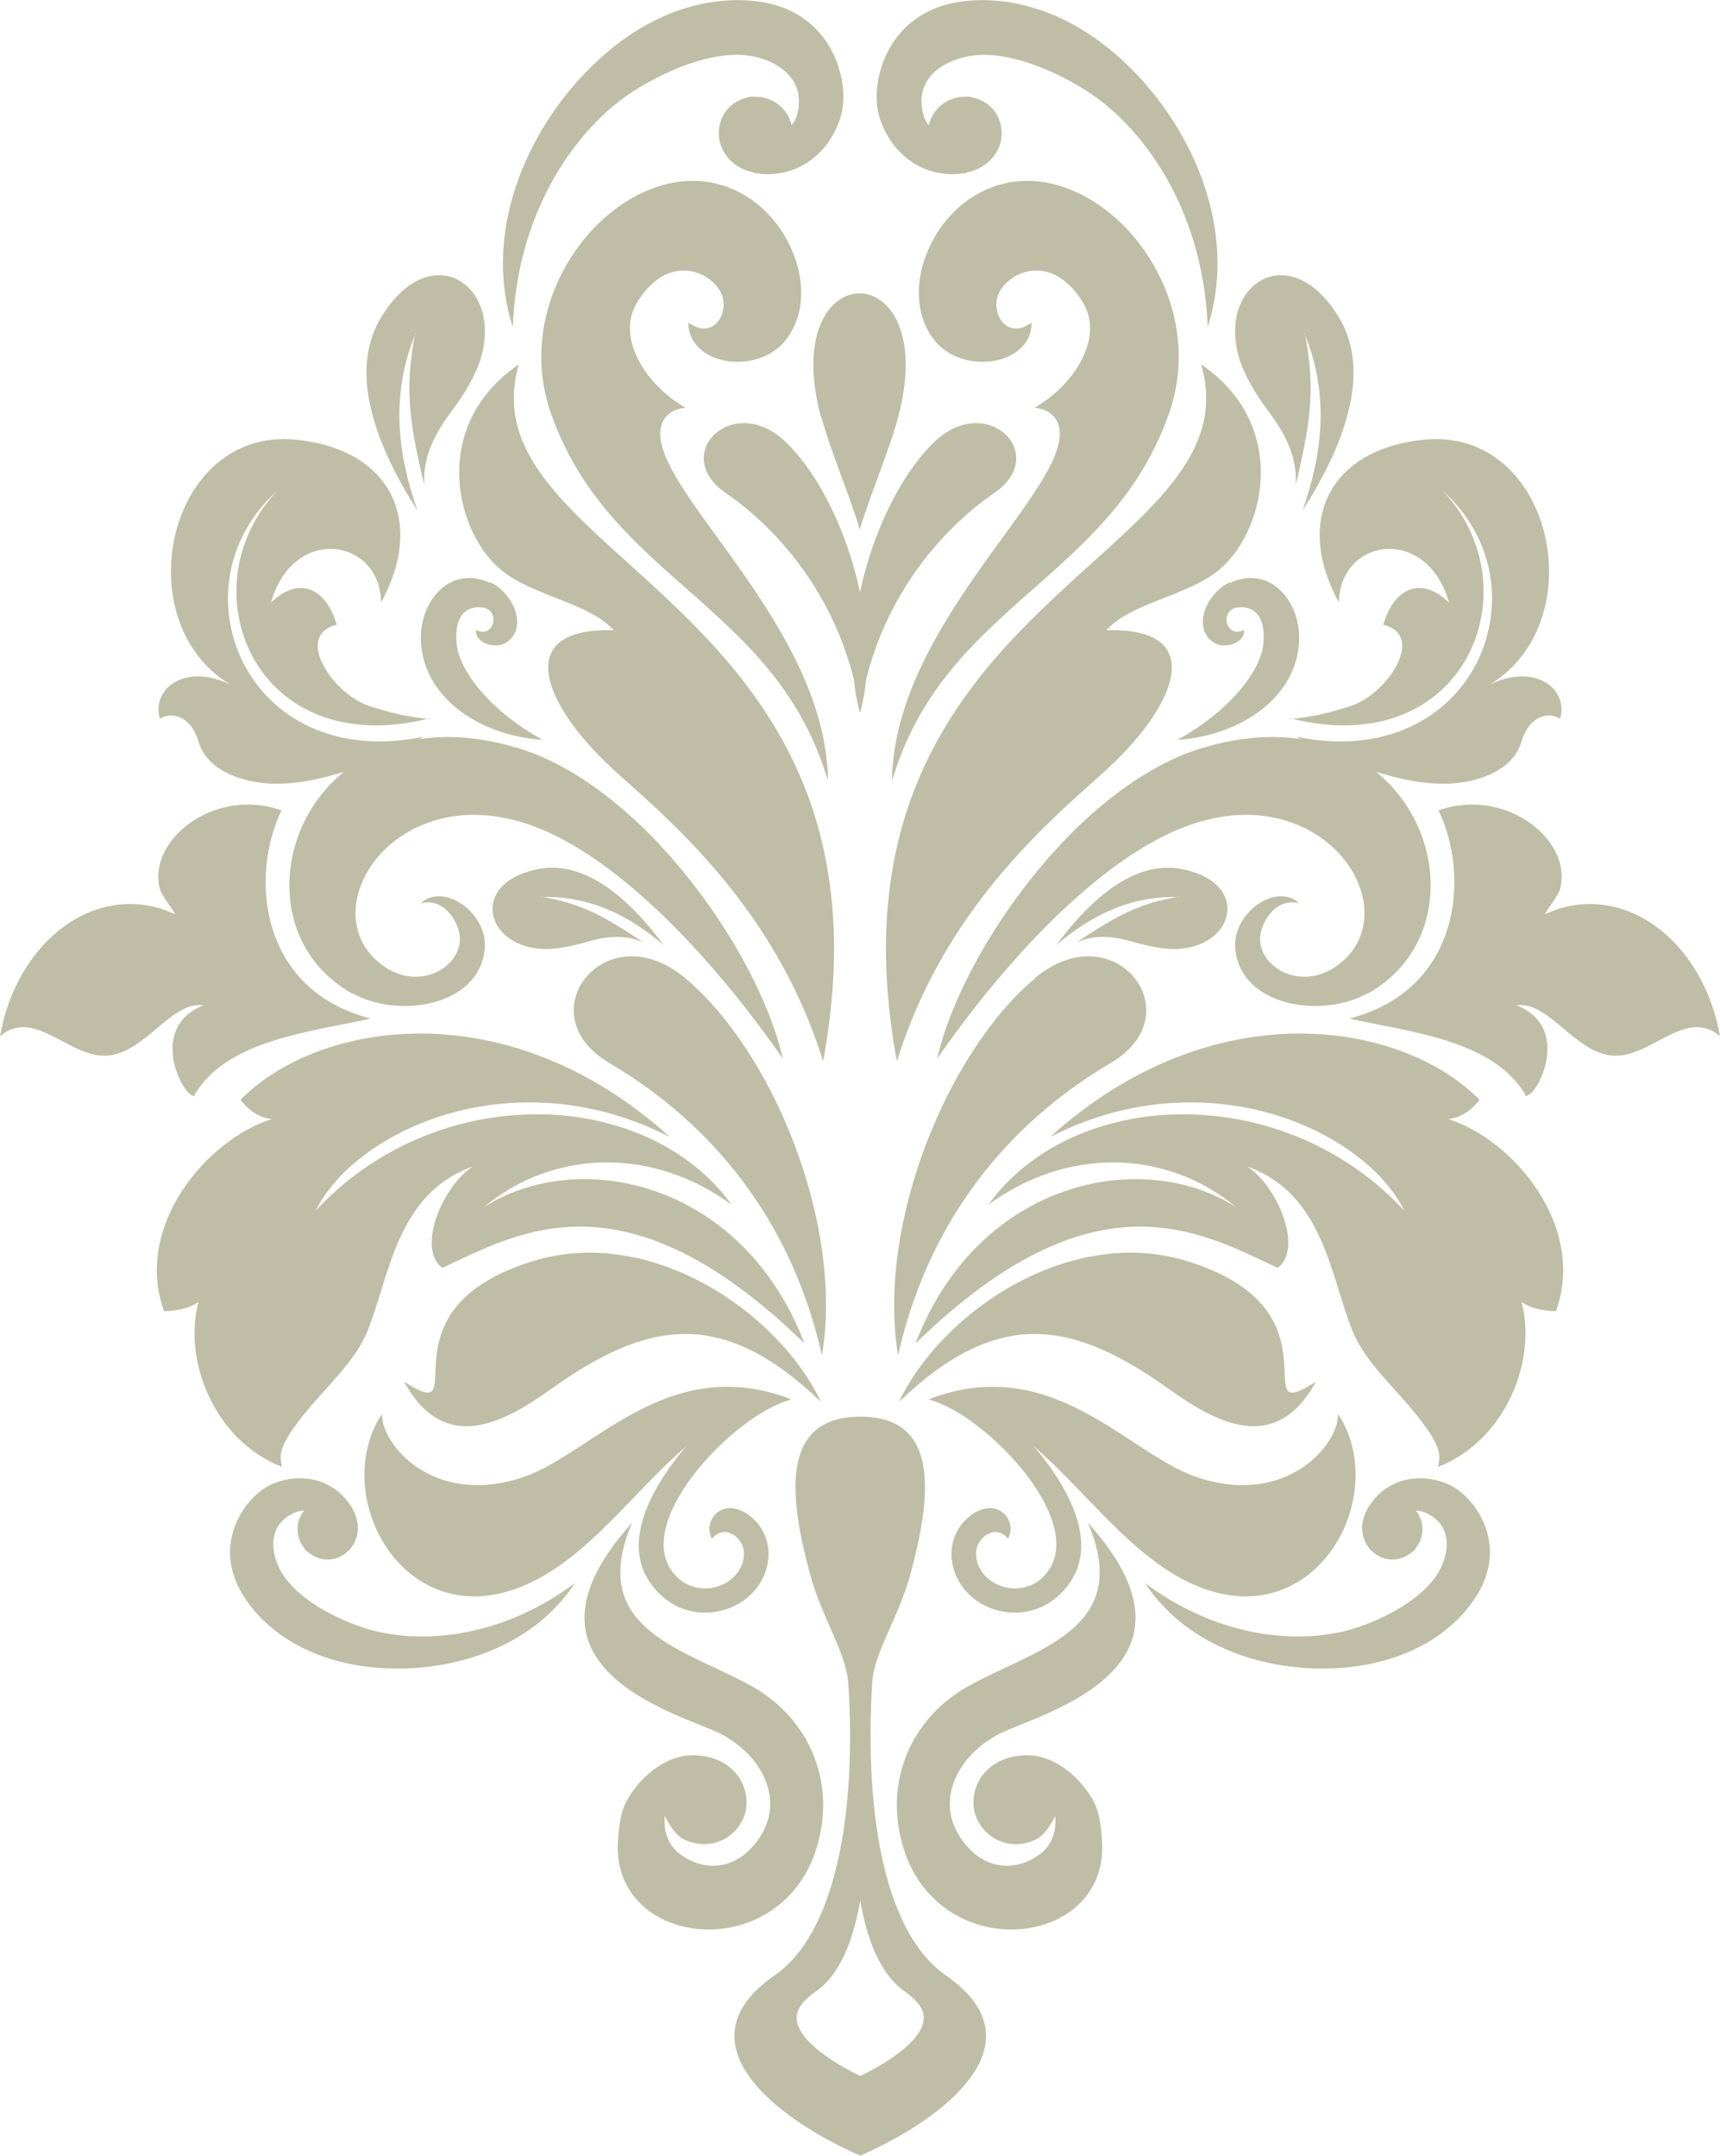
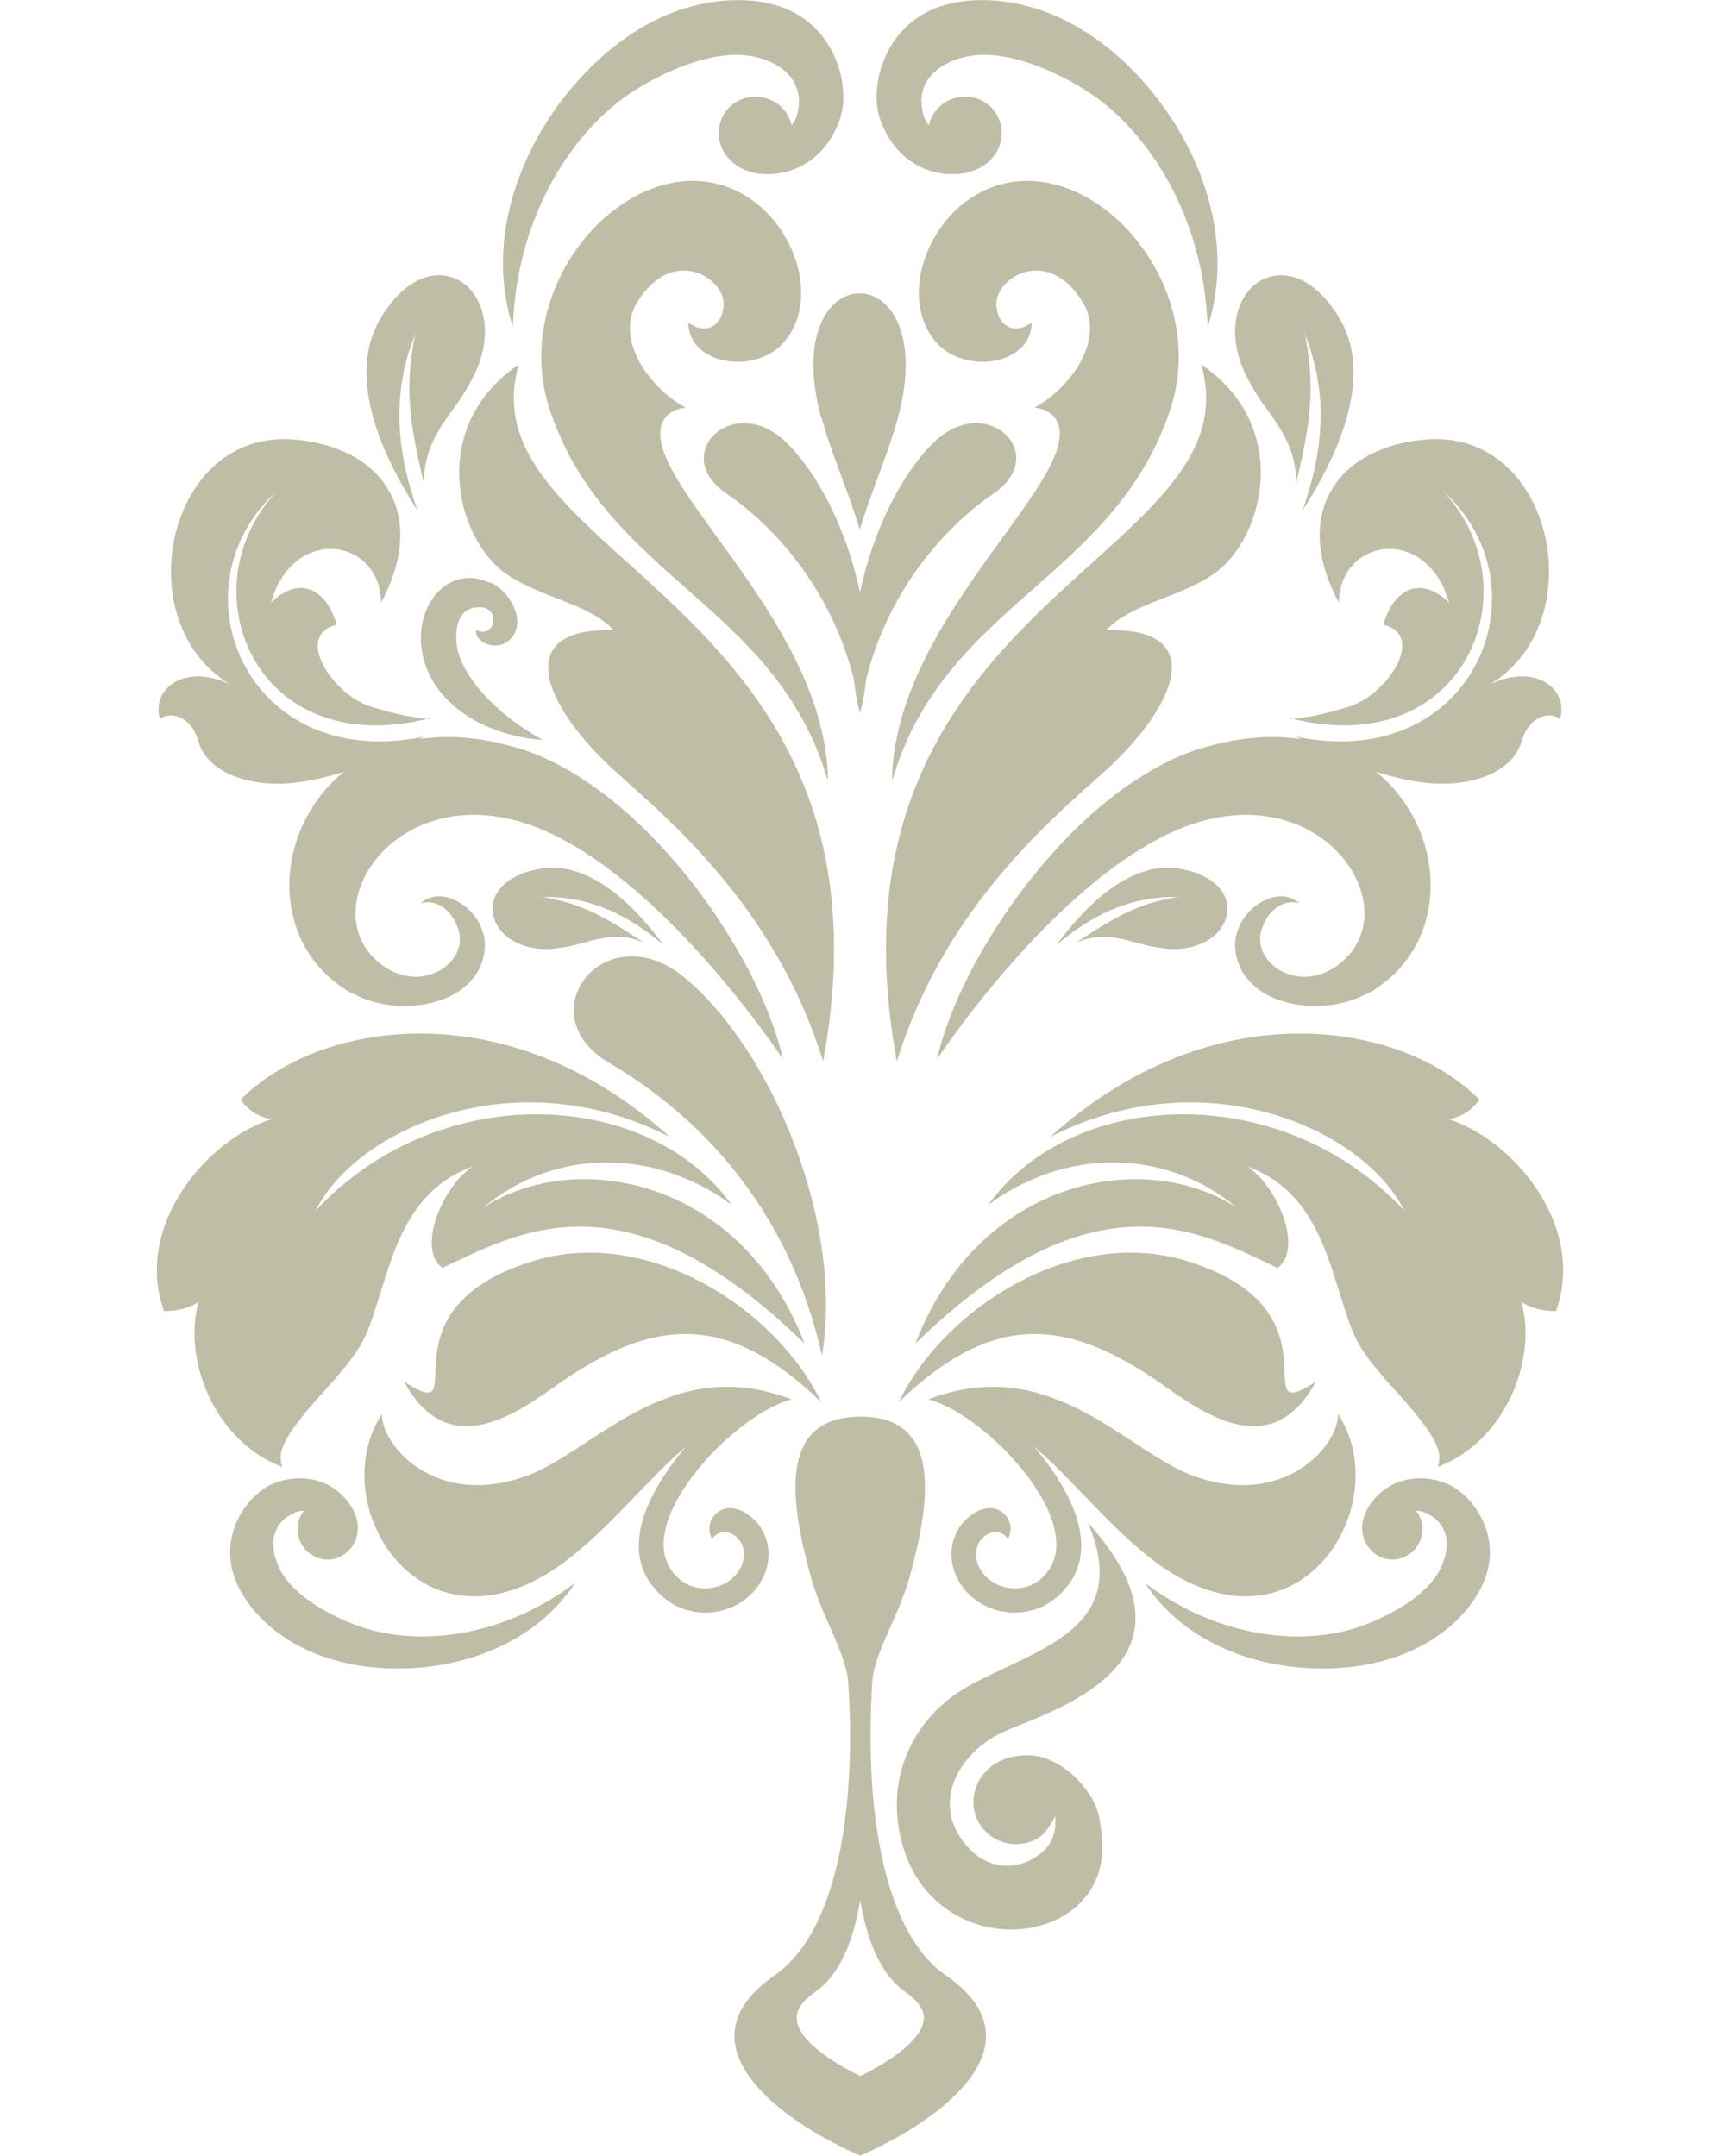
<svg xmlns="http://www.w3.org/2000/svg" viewBox="0 0 37.33 46.79">
  <defs>
    <style>
      .cls-1, .cls-2 {
        fill: #807b4c;
      }

      .cls-2 {
        fill-rule: evenodd;
      }

      .cls-3 {
        isolation: isolate;
      }

      .cls-4 {
        mix-blend-mode: multiply;
        opacity: .5;
      }
    </style>
  </defs>
  <g class="cls-3">
    <g id="_レイヤー_2" data-name="レイヤー 2">
      <g id="_レイヤー_2-2" data-name="レイヤー 2">
        <g class="cls-4">
          <path class="cls-2" d="M17.82,30.43c-.97-2.02-3.74-3.81-6.21-3.07-3.53,1.06-1.23,3.66-2.84,2.63,.88,1.61,2.18,.88,3.19,.16,2.06-1.47,3.69-1.81,5.86,.28h0Z" />
          <path class="cls-2" d="M12.23,33.92c-3.08,2.26-5.23-1.27-3.94-3.23-.02,.66,1.12,2.03,3.07,1.37,1.49-.5,3.12-2.72,5.81-1.69-2.16,.13-3.23,2.29-4.94,3.55h0Z" />
          <path class="cls-1" d="M16.18,30.19c-1.14,.82-3.34,3.17-1.77,4.49,.58,.49,1.48,.41,1.97-.16,.4-.47,.42-1.16-.06-1.58-.09-.08-.2-.15-.32-.18-.38-.13-.74,.25-.55,.64,.1-.12,.23-.18,.38-.13,.05,.02,.1,.05,.14,.08,.26,.22,.21,.59,0,.83-.3,.35-.87,.4-1.22,.1-1.24-1.05,1.15-3.58,2.42-3.9l-.99-.18h0Z" />
-           <path class="cls-2" d="M13.72,33.05c-1.01,2.35,1.19,2.75,2.63,3.57,1.1,.63,1.69,1.82,1.47,3.08-.26,1.54-1.45,2.22-2.53,2.18-1.01-.04-1.93-.7-1.88-1.87,.02-.42,.07-.73,.23-.99,.32-.53,.86-.91,1.35-.92,.9-.02,1.29,.64,1.2,1.17-.09,.52-.64,.91-1.24,.7-.23-.08-.37-.25-.52-.55,0,0-.08,.5,.3,.8,.5,.4,1.1,.35,1.51-.04,.98-.95,.31-2.18-.78-2.63-1.21-.5-4.41-1.54-1.74-4.5h0Z" />
+           <path class="cls-2" d="M13.72,33.05h0Z" />
          <path class="cls-2" d="M18.67,30.75h0c-1.79,0-1.52,1.83-1.08,3.45,.25,.91,.77,1.67,.82,2.32,.19,2.96-.31,5.46-1.59,6.35-2.1,1.45-.02,3.1,1.85,3.92,1.87-.82,3.95-2.47,1.85-3.92-1.28-.89-1.77-3.39-1.59-6.35,.04-.65,.57-1.41,.82-2.32,.44-1.61,.71-3.46-1.08-3.45h0Zm0,14.31c-.48-.23-1.36-.74-1.38-1.25-.01-.25,.23-.45,.41-.58,.55-.38,.83-1.16,.97-1.98,.14,.82,.42,1.59,.97,1.98,.18,.13,.42,.33,.41,.58-.02,.51-.9,1.02-1.38,1.25h0Z" />
          <path class="cls-2" d="M17.46,29.16c-3.9-3.8-6.2-2.41-7.86-1.64-.57-.43,.02-1.79,.66-2.2-1.65,.59-1.8,2.36-2.28,3.56-.2,.5-.59,.92-1.05,1.43-.98,1.1-.85,1.28-.81,1.53-1.51-.59-2.15-2.38-1.81-3.58-.2,.13-.42,.19-.75,.2-.67-1.86,.95-3.74,2.34-4.17-.27-.03-.5-.18-.68-.42,1.69-1.71,5.78-2.39,9.32,.81-3.37-1.73-6.81-.17-7.69,1.6,2.64-2.85,7.18-2.69,9.03-.13-1.64-1.21-3.8-1.26-5.39,.06,2.04-1.32,5.61-.6,6.97,2.95h0Z" />
          <path class="cls-2" d="M14.88,21.24c1.86,1.55,3.44,5.29,2.96,8.18-.73-3.23-2.68-5.21-4.62-6.35-1.81-1.07-.07-3.28,1.65-1.84h0Z" />
          <path class="cls-1" d="M7.65,21.56c1,.56,2.74,.28,2.87-.95,.08-.8-.9-1.47-1.39-1,.45-.14,.81,.33,.85,.72,.05,.65-.86,1.19-1.64,.65-1.64-1.13,.15-4.07,3.09-3.1,2.06,.68,4.25,3.2,5.56,5.1-.51-2.28-3.03-5.93-5.77-6.75-4.65-1.38-6.41,3.76-3.57,5.34h0Z" />
          <path class="cls-2" d="M17.86,23.02c-1-3.2-3.16-5.08-4.42-6.2-1.66-1.47-2.37-3.21-.12-3.14-.52-.58-1.65-.72-2.37-1.25-1.06-.78-1.66-3.18,.31-4.52-1.23,4.26,8.44,5.07,6.61,15.1h0Z" />
-           <path class="cls-2" d="M8.04,22.11c-1.31,.29-3.16,.47-3.83,1.68-.28-.03-.99-1.51,.21-1.97-.71-.09-1.24,1-2.06,1.09-.84,.09-1.6-1.06-2.36-.42,.37-2.1,2.14-3.41,3.79-2.65,.05,.02-.23-.33-.31-.51-.32-1.08,1.17-2.26,2.63-1.74-.68,1.39-.51,3.89,1.94,4.52h0Z" />
          <path class="cls-2" d="M9.32,15.61c-.37-.05-.61-.07-1.19-.25-.86-.2-1.79-1.57-.82-1.8-.25-.83-.84-1.05-1.43-.48,.49-1.71,2.38-1.39,2.39,0,.98-1.79,.19-3.35-1.88-3.54-2.77-.24-3.66,3.96-1.39,5.32-.98-.48-1.72,.09-1.53,.74,.25-.16,.67-.07,.84,.5,.18,.65,1.04,.94,1.81,.91,1.07-.04,2.29-.58,3.08-1.02-3.86,.8-5.51-3.25-3.18-5.34-2,2.1-.51,5.91,3.31,4.94h0Z" />
          <path class="cls-1" d="M10.64,12.64c.46,.21,.81,.9,.41,1.26-.26,.24-.75,.06-.72-.23,.42,.24,.6-.59-.04-.48-.3,.05-.42,.36-.38,.78,.06,.63,.79,1.5,1.87,2.09-1.34-.09-2.54-.88-2.64-2.07-.08-.93,.63-1.74,1.49-1.34h0Z" />
          <path class="cls-2" d="M17.97,16.92c-.06-3.32-3.69-6.17-3.64-7.53,0-.25,.17-.51,.55-.54-.84-.47-1.53-1.51-1.05-2.29,.68-1.11,1.65-.66,1.84-.15,.15,.41-.2,.98-.73,.59,0,.93,1.47,1.15,2.09,.41,.74-.89,.26-2.43-.77-3.11-2.22-1.47-5.34,1.67-4.31,4.65,1.25,3.62,4.88,4.17,6.01,7.97h0Z" />
          <path class="cls-2" d="M17.05,9.59c1.22,1.17,2.14,3.97,1.62,5.87-.31-2.21-1.61-3.86-2.92-4.76-1.22-.84,.16-2.2,1.3-1.11h0Z" />
          <path class="cls-2" d="M9.01,7.23c-.2,1.09-.18,1.75,.2,3.3-.05-.7,.33-1.25,.61-1.63,.27-.36,.44-.67,.55-.94,.67-1.7-.99-2.9-2.1-1.07-.42,.69-.64,1.96,.79,4.19-.42-1.2-.6-2.48-.04-3.85h0Z" />
          <path class="cls-2" d="M11.73,19.46c.81,.14,1.26,.34,2.24,1-.47-.22-.95-.1-1.29,0-.32,.09-.58,.13-.79,.14-1.36,.02-1.75-1.45-.19-1.74,.59-.11,1.53,.07,2.7,1.65-.72-.61-1.56-1.07-2.66-1.04h0Z" />
          <path class="cls-2" d="M17.83,9.06c.19,.72,.59,1.63,.83,2.43,.24-.79,.64-1.71,.83-2.43,.97-3.59-2.64-3.59-1.67,0h0Z" />
          <path class="cls-1" d="M16.35,3.74c-.43-.08-.75-.44-.75-.84s.26-.7,.61-.78c.06-.02,.12-.03,.19-.02h0c.38,0,.7,.26,.78,.62,.09-.1,.15-.26,.16-.49,.02-.66-.65-1.02-1.3-1.04-.95-.02-2.07,.6-2.58,.99-1.19,.92-2.25,2.65-2.33,4.92-.69-2.15,.38-4.45,1.87-5.81C14.13,.25,15.35-.08,16.36,.02c1.7,.17,2.09,1.73,1.9,2.46-.21,.79-.93,1.45-1.92,1.27h0Z" />
          <path class="cls-2" d="M19.51,30.43c.97-2.02,3.74-3.81,6.21-3.07,3.53,1.06,1.23,3.66,2.84,2.63-.88,1.61-2.18,.88-3.19,.16-2.06-1.47-3.69-1.81-5.86,.28h0Z" />
          <path class="cls-2" d="M25.1,33.92c3.08,2.26,5.23-1.27,3.94-3.23,.02,.66-1.12,2.03-3.07,1.37-1.49-.5-3.12-2.72-5.81-1.69,2.16,.13,3.23,2.29,4.94,3.55h0Z" />
          <path class="cls-1" d="M21.15,30.19c1.14,.82,3.34,3.17,1.77,4.49-.58,.49-1.48,.41-1.97-.16-.4-.47-.42-1.16,.06-1.58,.09-.08,.2-.15,.32-.18,.38-.13,.74,.25,.55,.64-.1-.12-.23-.18-.38-.13-.05,.02-.1,.05-.14,.08-.26,.22-.21,.59,0,.83,.3,.35,.87,.4,1.22,.1,1.24-1.05-1.15-3.58-2.42-3.9l.99-.18h0Z" />
          <path class="cls-2" d="M23.61,33.05c1.01,2.35-1.19,2.75-2.63,3.57-1.1,.63-1.69,1.82-1.47,3.08,.26,1.54,1.45,2.22,2.53,2.18,1.01-.04,1.93-.7,1.88-1.87-.02-.42-.07-.73-.23-.99-.32-.53-.86-.91-1.35-.92-.9-.02-1.29,.64-1.2,1.17,.09,.52,.64,.91,1.24,.7,.23-.08,.37-.25,.52-.55,0,0,.08,.5-.3,.8-.5,.4-1.1,.35-1.51-.04-.98-.95-.31-2.18,.78-2.63,1.21-.5,4.41-1.54,1.74-4.5h0Z" />
          <path class="cls-2" d="M19.87,29.16c3.9-3.8,6.2-2.41,7.86-1.64,.57-.43-.02-1.79-.66-2.2,1.65,.59,1.8,2.36,2.28,3.56,.2,.5,.59,.92,1.05,1.43,.98,1.1,.85,1.28,.81,1.53,1.51-.59,2.15-2.38,1.81-3.58,.2,.13,.42,.19,.75,.2,.67-1.86-.95-3.74-2.34-4.17,.27-.03,.5-.18,.68-.42-1.69-1.71-5.78-2.39-9.32,.81,3.37-1.73,6.81-.17,7.69,1.6-2.64-2.85-7.18-2.69-9.03-.13,1.64-1.21,3.8-1.26,5.39,.06-2.04-1.32-5.61-.6-6.97,2.95h0Z" />
-           <path class="cls-2" d="M22.46,21.24c-1.86,1.55-3.44,5.29-2.97,8.18,.73-3.23,2.68-5.21,4.62-6.35,1.81-1.07,.07-3.28-1.65-1.84h0Z" />
          <path class="cls-1" d="M29.68,21.56c-1,.56-2.74,.28-2.87-.95-.08-.8,.9-1.47,1.39-1-.45-.14-.81,.33-.85,.72-.05,.65,.86,1.19,1.64,.65,1.64-1.13-.15-4.07-3.09-3.1-2.06,.68-4.25,3.2-5.56,5.1,.51-2.28,3.03-5.93,5.77-6.75,4.65-1.38,6.41,3.76,3.57,5.34h0Z" />
          <path class="cls-2" d="M19.47,23.02c1-3.2,3.16-5.08,4.42-6.2,1.66-1.47,2.37-3.21,.12-3.14,.52-.58,1.65-.72,2.37-1.25,1.06-.78,1.66-3.18-.31-4.52,1.23,4.26-8.44,5.07-6.61,15.1h0Z" />
-           <path class="cls-2" d="M29.29,22.11c1.31,.29,3.16,.47,3.83,1.68,.28-.03,.99-1.51-.21-1.97,.71-.09,1.24,1,2.06,1.09,.84,.09,1.6-1.06,2.36-.42-.37-2.1-2.14-3.41-3.79-2.65-.05,.02,.23-.33,.31-.51,.32-1.08-1.17-2.26-2.63-1.74,.68,1.39,.51,3.89-1.94,4.52h0Z" />
          <path class="cls-2" d="M28.01,15.61c.37-.05,.61-.07,1.19-.25,.86-.2,1.79-1.57,.82-1.8,.25-.83,.84-1.05,1.43-.48-.49-1.71-2.38-1.39-2.39,0-.98-1.79-.19-3.35,1.88-3.54,2.77-.24,3.66,3.96,1.39,5.32,.98-.48,1.72,.09,1.53,.74-.25-.16-.67-.07-.84,.5-.18,.65-1.04,.94-1.81,.91-1.07-.04-2.29-.58-3.08-1.02,3.86,.8,5.51-3.25,3.18-5.34,2,2.1,.51,5.91-3.31,4.94h0Z" />
-           <path class="cls-1" d="M26.69,12.64c-.46,.21-.81,.9-.41,1.26,.26,.24,.75,.06,.72-.23-.42,.24-.6-.59,.04-.48,.3,.05,.42,.36,.38,.78-.06,.63-.79,1.5-1.87,2.09,1.34-.09,2.54-.88,2.64-2.07,.08-.93-.63-1.74-1.49-1.34h0Z" />
          <path class="cls-2" d="M19.36,16.92c.06-3.32,3.69-6.17,3.64-7.53,0-.25-.17-.51-.55-.54,.84-.47,1.53-1.51,1.05-2.29-.68-1.11-1.65-.66-1.84-.15-.15,.41,.2,.98,.73,.59,0,.93-1.47,1.15-2.09,.41-.74-.89-.26-2.43,.77-3.11,2.22-1.47,5.34,1.67,4.31,4.65-1.25,3.62-4.88,4.17-6.01,7.97h0Z" />
          <path class="cls-2" d="M20.28,9.59c-1.22,1.17-2.14,3.97-1.62,5.87,.31-2.21,1.61-3.86,2.92-4.76,1.22-.84-.16-2.2-1.3-1.11h0Z" />
          <path class="cls-2" d="M28.32,7.23c.2,1.09,.18,1.75-.2,3.3,.05-.7-.33-1.25-.61-1.63-.27-.36-.44-.67-.55-.94-.67-1.7,.99-2.9,2.1-1.07,.42,.69,.64,1.96-.79,4.19,.42-1.2,.6-2.48,.04-3.85h0Z" />
          <path class="cls-2" d="M25.6,19.46c-.81,.14-1.26,.34-2.24,1,.47-.22,.95-.1,1.29,0,.32,.09,.58,.13,.79,.14,1.36,.02,1.75-1.45,.19-1.74-.59-.11-1.53,.07-2.7,1.65,.72-.61,1.56-1.07,2.66-1.04h0Z" />
          <path class="cls-1" d="M20.99,3.74c.43-.08,.75-.44,.75-.84s-.26-.7-.61-.78c-.06-.02-.12-.03-.19-.02h0c-.38,0-.7,.26-.78,.62-.09-.1-.15-.26-.16-.49-.03-.66,.66-1.02,1.3-1.04,.95-.02,2.07,.6,2.58,.99,1.19,.92,2.25,2.65,2.33,4.92,.69-2.15-.38-4.45-1.87-5.81C23.2,.25,21.98-.08,20.97,.02c-1.7,.17-2.09,1.73-1.9,2.46,.21,.79,.93,1.45,1.92,1.27h0Z" />
          <path class="cls-1" d="M7.67,32.79c.17,.31,.11,.7-.15,.91-.26,.21-.57,.19-.81,.01-.04-.03-.08-.06-.11-.11h0s0,0,0,0c-.19-.24-.19-.58,0-.81-.11,0-.24,.04-.39,.15-.43,.32-.31,.94,.01,1.35,.48,.61,1.44,1,1.95,1.12,1.2,.28,2.83,.06,4.31-1.05-1.01,1.54-3.01,2.04-4.64,1.8-1.24-.19-2.08-.79-2.53-1.48-.76-1.16,.02-2.21,.58-2.46,.61-.27,1.39-.15,1.78,.56h0Z" />
          <path class="cls-1" d="M29.66,32.79c-.17,.31-.11,.7,.15,.91,.26,.21,.57,.19,.81,.01,.04-.03,.08-.06,.11-.11h0c.19-.24,.19-.58,0-.81,.11,0,.24,.04,.39,.15,.43,.32,.31,.94-.01,1.35-.48,.61-1.44,1-1.95,1.12-1.2,.28-2.83,.06-4.31-1.05,1.01,1.54,3.01,2.04,4.64,1.8,1.24-.19,2.08-.79,2.53-1.48,.76-1.16-.02-2.21-.58-2.46-.61-.27-1.39-.15-1.78,.56h0Z" />
        </g>
      </g>
    </g>
  </g>
</svg>